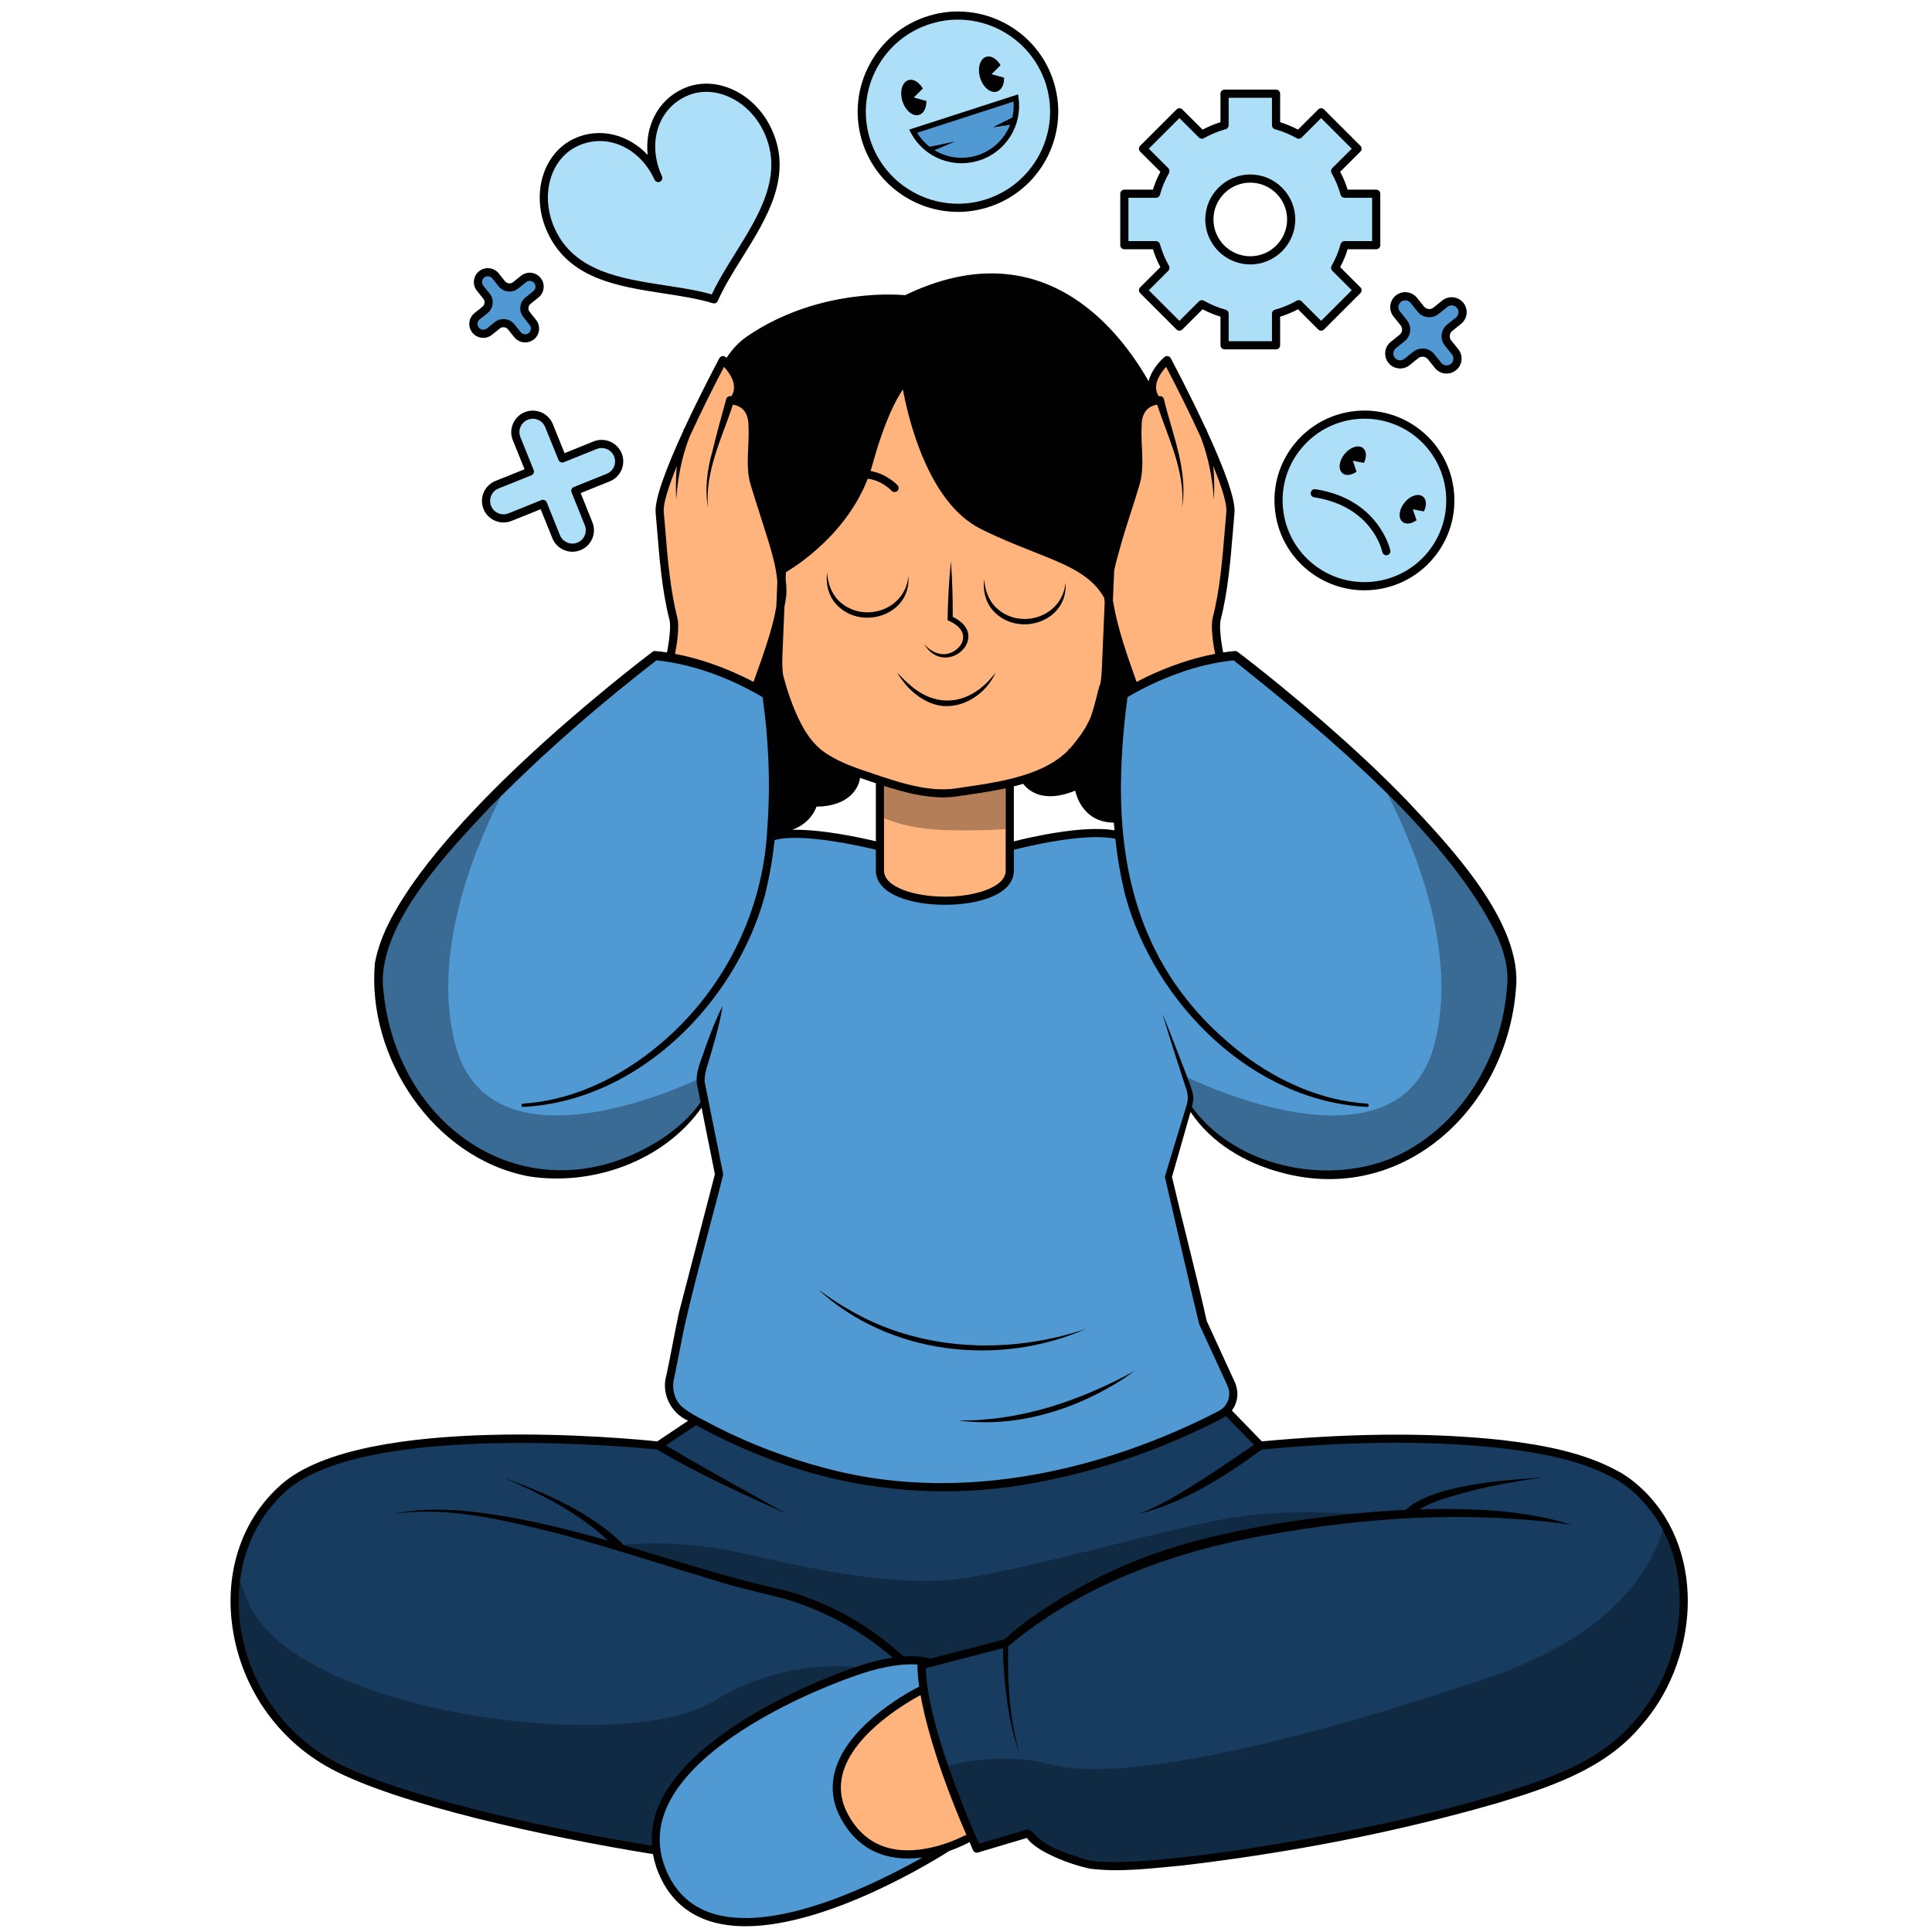
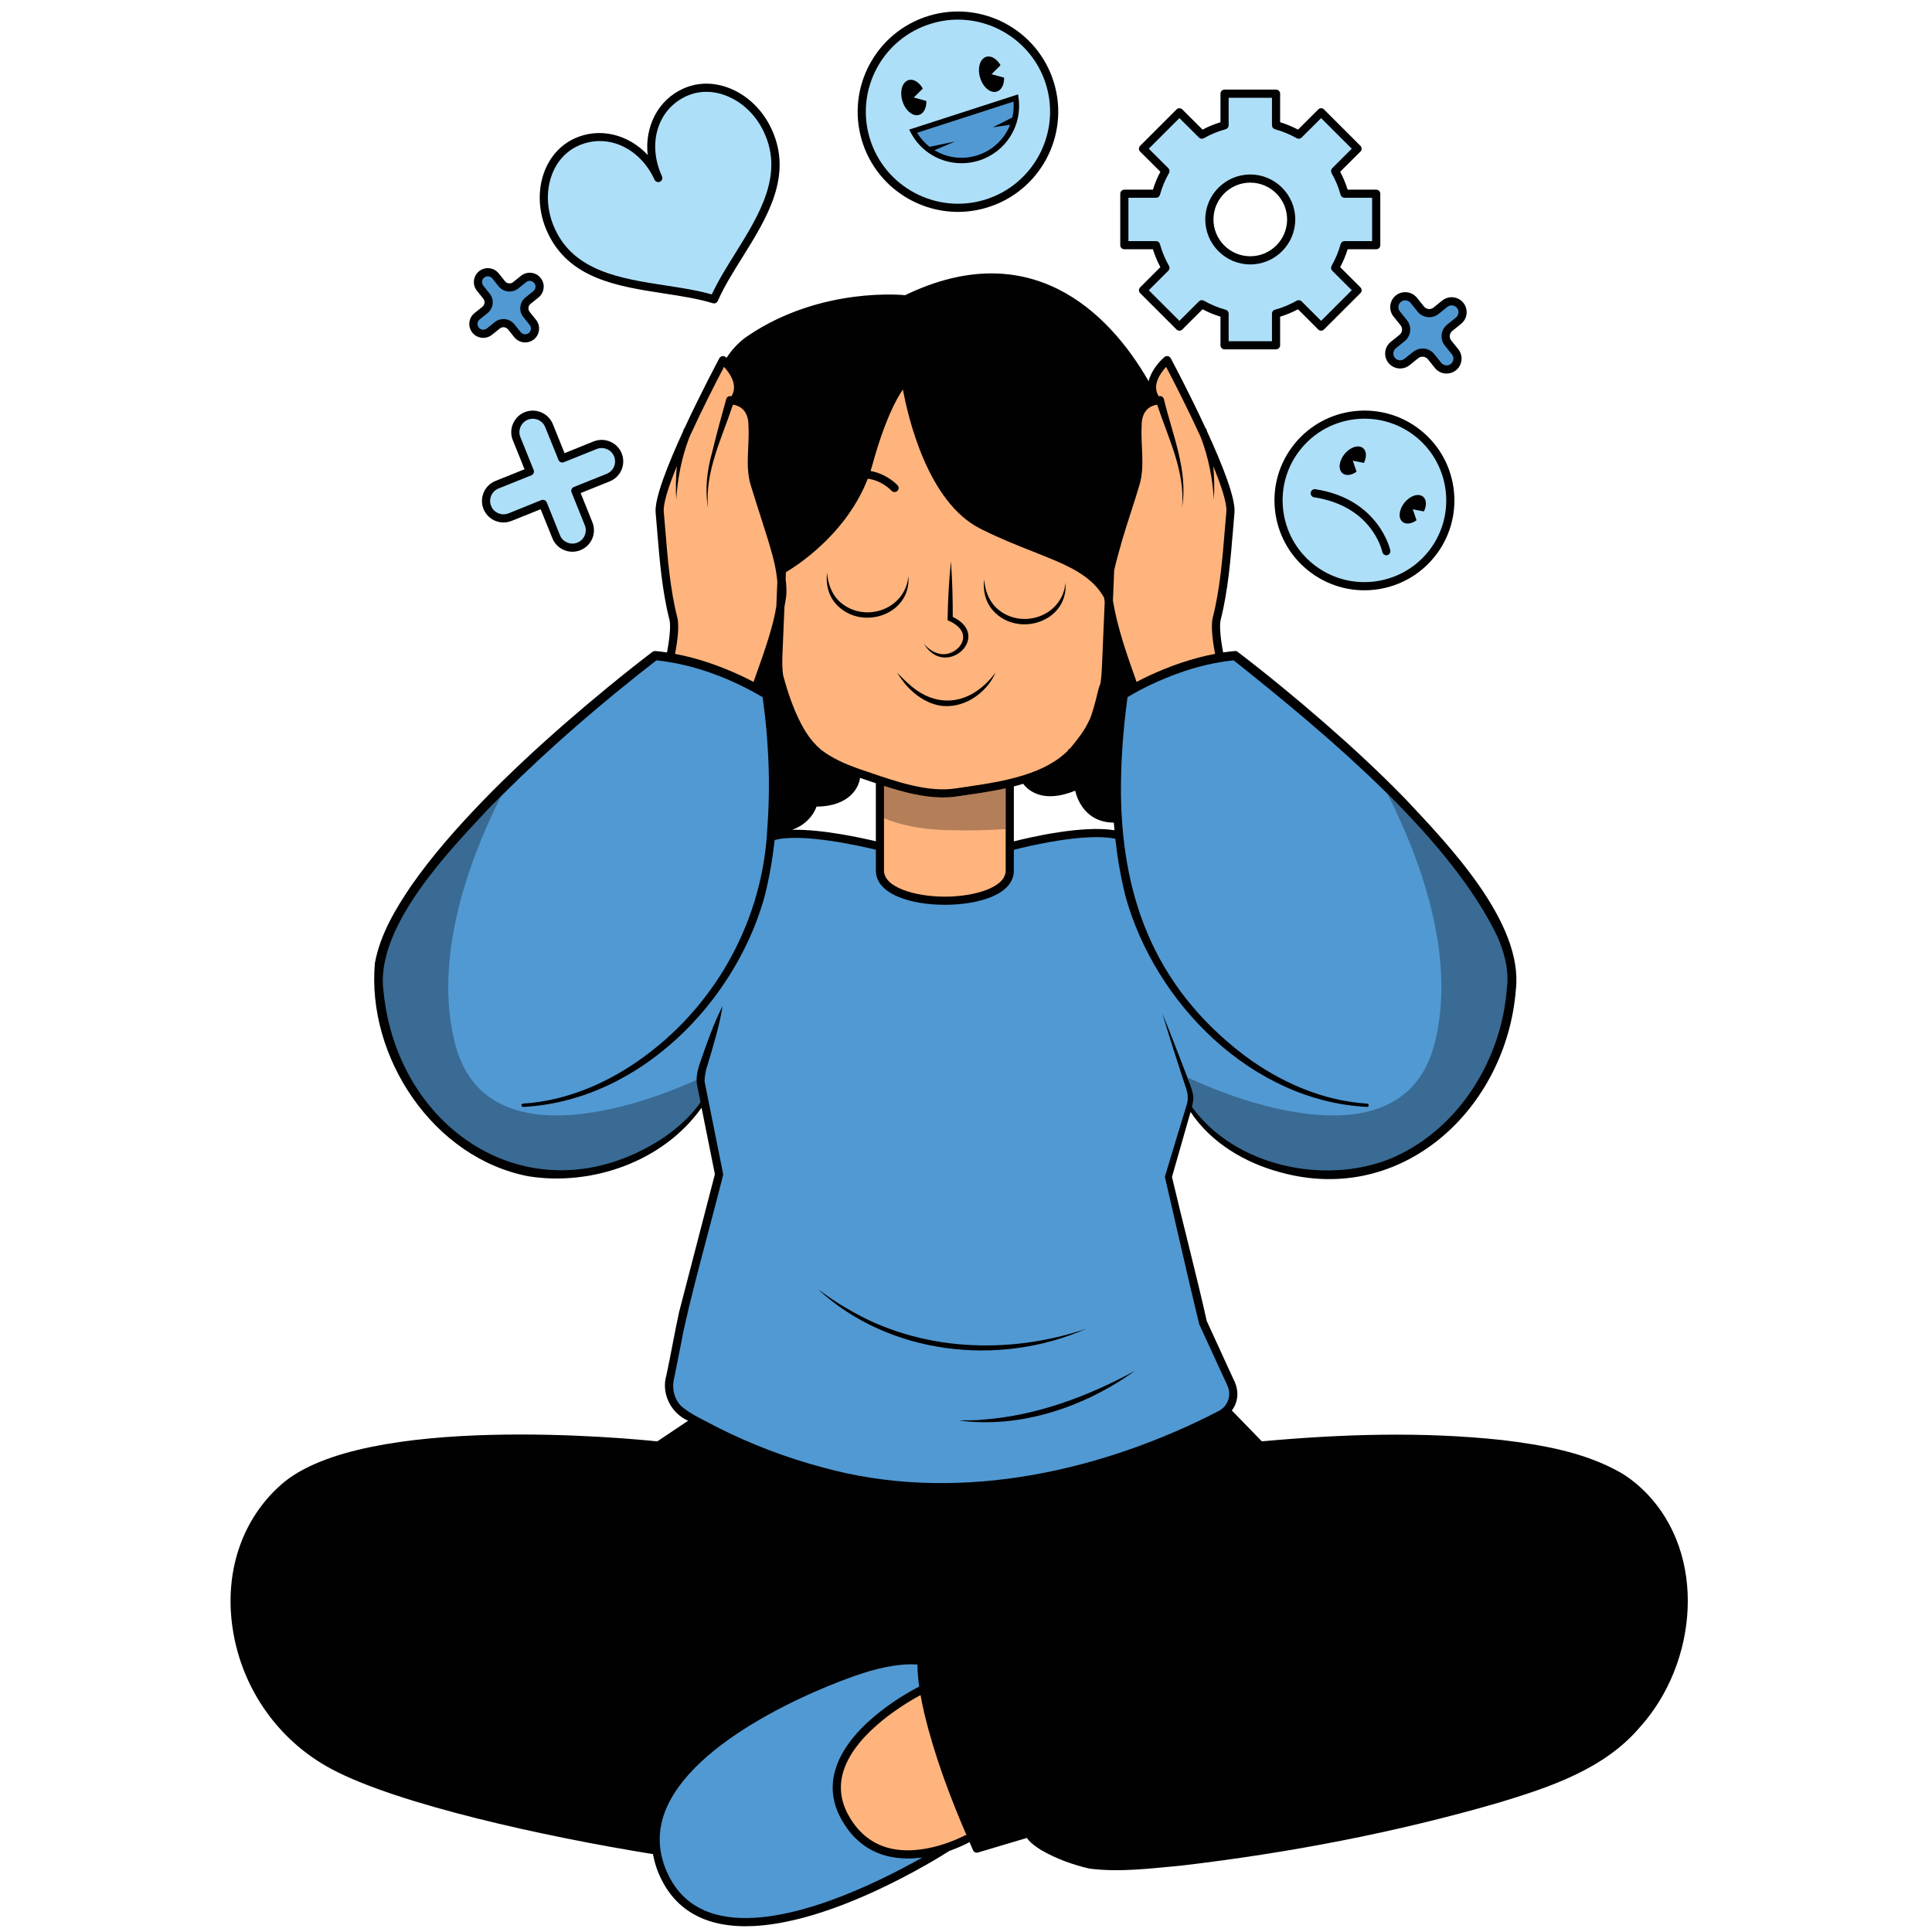
<svg xmlns="http://www.w3.org/2000/svg" width="600" zoomAndPan="magnify" viewBox="0 0 450 450" height="600" preserveAspectRatio="xMidYMid meet" version="1.0">
  <defs>
    <clipPath id="adf15d85ca">
-       <path d="M 209.395 237.227 L 216.895 237.227 L 216.895 246.977 L 209.395 246.977 Z M 209.395 237.227 " clip-rule="nonzero" />
-     </clipPath>
+       </clipPath>
  </defs>
  <g clip-path="url(#adf15d85ca)">
    <path fill="#000000" d="M 213.676 240.766 C 213.676 241.254 213.102 241.5 212.77 241.156 C 212.434 240.809 212.672 240.219 213.145 240.219 C 213.438 240.219 213.676 240.465 213.676 240.766 Z M 216.738 240.938 L 216.207 240.938 C 216.121 240.938 216.051 241.012 216.051 241.102 C 216.051 241.191 216.121 241.262 216.207 241.262 L 216.738 241.262 C 216.824 241.262 216.895 241.191 216.895 241.102 C 216.895 241.012 216.824 240.938 216.738 240.938 Z M 216.18 239.109 L 215.719 239.383 C 215.645 239.426 215.617 239.523 215.66 239.602 C 215.703 239.68 215.801 239.707 215.875 239.66 L 216.336 239.387 C 216.41 239.344 216.438 239.242 216.391 239.168 C 216.348 239.09 216.254 239.062 216.18 239.109 Z M 214.805 237.809 L 214.539 238.285 C 214.496 238.363 214.523 238.461 214.598 238.504 C 214.672 238.551 214.77 238.523 214.812 238.445 L 215.078 237.973 C 215.121 237.895 215.094 237.797 215.02 237.75 C 214.945 237.707 214.848 237.734 214.805 237.809 Z M 212.988 237.395 L 212.988 237.941 C 212.988 238.031 213.059 238.105 213.145 238.105 C 213.23 238.105 213.301 238.031 213.301 237.941 L 213.301 237.395 C 213.301 237.305 213.23 237.23 213.145 237.23 C 213.059 237.23 212.988 237.305 212.988 237.395 Z M 211.211 237.973 L 211.477 238.445 C 211.52 238.523 211.617 238.551 211.691 238.504 C 211.766 238.461 211.793 238.363 211.75 238.285 L 211.484 237.809 C 211.441 237.734 211.344 237.707 211.27 237.75 C 211.195 237.797 211.168 237.895 211.211 237.973 Z M 209.953 239.387 L 210.414 239.66 C 210.488 239.707 210.586 239.68 210.629 239.602 C 210.672 239.527 210.648 239.426 210.57 239.383 L 210.113 239.109 C 210.035 239.062 209.941 239.09 209.898 239.168 C 209.855 239.242 209.879 239.344 209.953 239.387 Z M 210.082 241.262 C 210.172 241.262 210.242 241.191 210.242 241.102 C 210.242 241.012 210.172 240.938 210.082 240.938 L 209.551 240.938 C 209.465 240.938 209.395 241.012 209.395 241.102 C 209.395 241.191 209.465 241.262 209.551 241.262 Z M 215.008 241.855 C 215.008 242.707 214.109 243.238 213.402 242.809 C 213.359 242.781 213.332 242.754 213.312 242.762 C 213.305 242.766 213.301 242.773 213.301 242.781 L 213.301 244.688 C 213.301 244.707 213.328 244.715 213.34 244.699 C 213.586 244.312 214.023 243.996 214.418 244.004 C 214.426 244.004 214.438 244.012 214.438 244.023 C 214.445 244.578 213.875 245.223 213.32 245.324 C 213.309 245.324 213.301 245.332 213.301 245.344 L 213.301 246.484 C 213.301 246.574 213.23 246.645 213.145 246.645 C 213.059 246.645 212.988 246.574 212.988 246.484 L 212.988 245.344 C 212.988 245.332 212.98 245.324 212.969 245.324 C 212.414 245.223 211.844 244.578 211.852 244.023 C 211.852 244.012 211.863 244.004 211.875 244.004 C 212.266 243.996 212.707 244.312 212.949 244.699 C 212.961 244.715 212.988 244.707 212.988 244.688 L 212.988 242.781 C 212.988 242.766 212.969 242.754 212.953 242.766 C 212.531 243.066 211.961 243.012 211.594 242.637 C 211.258 242.289 211.184 241.754 211.414 241.324 C 211.422 241.312 211.418 241.301 211.406 241.293 C 211.344 241.266 211.285 241.23 211.234 241.188 C 211.223 241.18 211.207 241.184 211.203 241.195 C 211.078 241.41 210.988 241.645 210.93 241.891 C 210.797 242.477 210.719 242.809 210.449 243.227 L 209.863 244.141 C 209.855 244.156 209.863 244.176 209.879 244.176 L 210.449 244.176 C 210.574 244.176 210.676 244.281 210.676 244.41 L 210.676 245.57 C 210.676 245.742 210.809 245.875 210.973 245.871 L 211.977 245.859 C 212.062 245.859 212.133 245.934 212.133 246.023 L 212.133 246.945 C 212.133 246.957 212.141 246.965 212.152 246.965 L 214.484 246.965 C 214.496 246.965 214.504 246.957 214.504 246.941 C 214.5 245.465 214.879 245.23 215.238 244.707 C 215.535 244.273 215.816 243.863 215.816 242.879 C 215.816 242.199 215.676 241.504 215.32 240.953 C 215.312 240.941 215.297 240.941 215.289 240.953 C 215.184 241.098 215.043 241.215 214.883 241.293 C 214.871 241.301 214.867 241.312 214.875 241.324 C 214.961 241.484 215.008 241.668 215.008 241.855 Z M 212.398 239.426 C 212.41 239.547 212.289 239.645 212.176 239.59 C 211.684 239.355 211.105 239.723 211.105 240.297 C 211.105 240.672 211.363 240.988 211.711 241.059 C 211.832 241.082 211.883 241.234 211.797 241.328 C 211.523 241.633 211.531 242.109 211.816 242.406 C 212.059 242.656 212.438 242.707 212.73 242.527 C 212.836 242.465 212.945 242.355 213.004 242.242 C 213.062 242.129 213.215 242.113 213.285 242.242 C 213.352 242.359 213.445 242.461 213.559 242.527 C 214.055 242.828 214.691 242.461 214.691 241.855 C 214.691 241.668 214.621 241.469 214.496 241.336 C 214.406 241.234 214.457 241.082 214.578 241.059 C 215.164 240.941 215.391 240.188 214.965 239.746 C 214.746 239.523 214.406 239.457 214.121 239.59 C 213.988 239.648 213.879 239.539 213.895 239.426 C 213.945 238.965 213.598 238.555 213.145 238.555 C 212.73 238.555 212.391 238.902 212.391 239.332 Z M 212.398 239.426 " fill-opacity="1" fill-rule="evenodd" />
  </g>
  <path fill="#010101" d="M 261.883 58.055 L 268.539 58.055 C 268.98 59.5 269.566 60.891 270.273 62.223 L 265.559 66.934 C 265.191 67.301 265.191 67.895 265.559 68.273 L 274.039 76.746 C 274.406 77.117 275.016 77.117 275.383 76.746 L 280.102 72.035 C 281.434 72.746 282.828 73.328 284.273 73.758 L 284.273 80.422 C 284.273 80.941 284.691 81.371 285.223 81.371 L 297.219 81.371 C 297.738 81.371 298.168 80.941 298.168 80.422 L 298.168 73.758 C 299.602 73.328 300.996 72.746 302.328 72.035 L 307.043 76.746 C 307.41 77.117 308.02 77.117 308.387 76.746 L 316.871 68.273 C 317.238 67.895 317.238 67.301 316.871 66.934 L 312.152 62.223 C 312.863 60.891 313.445 59.5 313.891 58.055 L 320.547 58.055 C 321.078 58.055 321.496 57.637 321.496 57.105 L 321.496 45.125 C 321.496 44.605 321.078 44.176 320.547 44.176 L 313.891 44.176 C 313.445 42.742 312.863 41.336 312.152 40.008 L 316.871 35.309 C 317.238 34.93 317.238 34.332 316.871 33.965 L 308.387 25.492 C 308.02 25.113 307.41 25.113 307.043 25.492 L 302.328 30.191 C 300.996 29.484 299.602 28.914 298.168 28.469 L 298.168 21.82 C 298.168 21.289 297.738 20.871 297.219 20.871 L 285.223 20.871 C 284.691 20.871 284.273 21.289 284.273 21.82 L 284.273 28.469 C 282.828 28.914 281.434 29.484 280.102 30.191 L 275.383 25.492 C 275.016 25.113 274.406 25.113 274.039 25.492 L 265.559 33.965 C 265.379 34.145 265.281 34.383 265.281 34.637 C 265.281 34.891 265.383 35.133 265.559 35.309 L 270.273 40.008 C 269.566 41.34 268.98 42.746 268.539 44.176 L 261.883 44.176 C 261.363 44.176 260.93 44.605 260.93 45.125 L 260.93 57.105 C 260.93 57.637 261.363 58.055 261.883 58.055 Z M 291.219 42.539 C 295.949 42.539 299.793 46.391 299.793 51.113 C 299.793 55.84 295.949 59.688 291.219 59.688 C 286.48 59.688 282.637 55.84 282.637 51.113 C 282.637 46.391 286.48 42.539 291.219 42.539 Z M 323.398 84.523 C 322.816 83.805 322.551 82.891 322.652 81.969 C 322.754 81.043 323.211 80.207 323.934 79.625 L 325.973 77.988 C 326.66 77.445 326.773 76.445 326.215 75.762 L 324.578 73.723 C 323.375 72.227 323.617 70.023 325.109 68.82 C 326.621 67.617 328.812 67.859 330.031 69.352 L 331.668 71.391 C 331.934 71.719 332.301 71.922 332.73 71.973 C 333.148 72.023 333.566 71.898 333.898 71.633 L 335.926 69.996 C 336.664 69.414 337.562 69.148 338.5 69.25 C 339.426 69.352 340.25 69.809 340.844 70.527 C 341.43 71.266 341.695 72.176 341.594 73.102 C 341.492 74.023 341.035 74.848 340.301 75.441 L 338.273 77.078 C 337.586 77.621 337.473 78.621 338.02 79.305 L 339.656 81.332 C 340.871 82.84 340.629 85.031 339.121 86.246 C 338.5 86.742 337.742 87.008 336.941 87.008 C 336.816 87.008 336.688 87.008 336.562 86.992 C 335.637 86.891 334.797 86.438 334.215 85.703 L 332.582 83.676 C 332.035 82.992 331.035 82.879 330.348 83.422 L 328.309 85.059 C 326.809 86.262 324.605 86.031 323.398 84.523 Z M 334.086 129.738 C 329.953 134.844 323.895 137.492 317.797 137.492 C 313.156 137.492 308.488 135.957 304.609 132.816 C 300.262 129.297 297.547 124.293 296.965 118.734 C 296.379 113.176 298.004 107.715 301.527 103.371 C 308.805 94.406 322.031 93.023 331.008 100.297 C 339.984 107.562 341.367 120.773 334.086 129.738 Z M 200.758 32.75 C 197.043 20.426 204.055 7.383 216.379 3.672 C 228.715 -0.039 241.773 6.949 245.488 19.273 C 249.215 31.598 242.207 44.641 229.867 48.352 C 227.625 49.023 225.367 49.355 223.137 49.355 C 213.094 49.355 203.801 42.832 200.758 32.75 Z M 383.078 347.379 C 381.457 345.77 379.34 344.047 377.336 342.922 C 368.969 338.223 359.32 336.562 349.949 335.422 C 331.324 333.41 312.547 334.016 293.906 335.715 L 286.91 328.52 C 287.301 328.039 287.621 327.48 287.836 326.824 C 288.531 325.012 288.215 322.973 287.316 321.289 L 286.617 319.77 L 281.062 307.66 C 279.137 298.82 275.246 283.852 272.977 274.137 C 273.914 270.918 276.207 262.852 277.031 259.949 C 277.109 259.66 277.211 259.344 277.312 259 C 282.09 266.207 290.027 270.883 298.281 273.07 C 326.707 280.926 350.91 258.152 353.078 230.48 C 354.844 214.887 337.383 196.789 327.355 186.102 C 321.305 179.883 314.941 173.992 308.414 168.305 C 301.871 162.621 295.199 157.109 288.289 151.84 C 288.09 151.691 287.836 151.602 287.566 151.641 C 286.668 151.727 285.781 151.828 284.895 151.969 C 284.512 150.031 283.891 146.027 284.324 144.344 C 286.035 137.656 286.629 130.223 287.176 123.66 C 287.289 122.191 287.402 120.75 287.531 119.379 C 287.836 116.086 284.641 108.07 281.129 100.434 C 281.102 100.332 281.078 100.23 281.051 100.129 C 281 99.965 280.914 99.836 280.801 99.723 C 277.02 91.566 273.016 84.047 272.684 83.438 C 272.559 83.184 272.316 83.008 272.027 82.957 C 271.746 82.891 271.457 82.969 271.238 83.156 C 269.895 84.285 268.109 86.426 267.539 88.805 C 258.055 72.254 239.672 54.824 210.812 68.758 C 210.812 68.758 191.301 66.594 174.109 78.281 C 172.117 79.637 170.52 81.371 169.227 83.348 C 169.148 83.285 169.074 83.223 169.012 83.16 C 168.781 82.969 168.504 82.895 168.211 82.957 C 167.934 83.008 167.691 83.184 167.551 83.438 C 167.234 84.047 163.215 91.57 159.438 99.727 C 159.336 99.84 159.25 99.965 159.199 100.129 C 159.172 100.23 159.145 100.332 159.121 100.434 C 155.609 108.07 152.414 116.09 152.707 119.383 C 152.832 120.75 152.961 122.191 153.074 123.664 C 153.605 130.223 154.215 137.656 155.926 144.344 C 156.359 146.027 155.734 150.031 155.355 151.969 C 154.469 151.828 153.582 151.727 152.68 151.641 C 152.426 151.613 152.16 151.68 151.945 151.844 C 145.008 157.148 138.301 162.684 131.723 168.395 C 125.156 174.121 118.766 180.047 112.68 186.305 C 106.617 192.574 100.785 199.121 95.766 206.328 C 92.062 211.785 88.551 217.688 87.32 224.301 C 85.367 246.246 100.965 269.816 123.176 273.996 C 138.023 276.328 154.621 270.438 163.406 258 C 164.574 263.789 166.234 272.047 166.512 273.492 C 165.184 278.504 159.262 301.543 158.184 305.559 C 157.207 310.016 156.191 315.781 155.23 320.273 C 153.938 324.52 156.242 329.141 160.262 330.914 C 160.262 330.926 160.262 330.926 160.262 330.926 L 153.086 335.727 C 147.254 335.105 84.594 328.965 65.523 345.758 C 56.727 353.496 52.516 365.184 53.988 377.824 C 55.688 392.391 64.348 405.168 77.164 412.02 C 92.594 420.266 127.004 427.828 152.086 431.855 C 152.453 433.855 153.098 435.871 154.113 437.859 C 156.66 442.938 160.742 446.254 166.246 447.75 C 168.578 448.371 171.078 448.66 173.676 448.66 C 193.34 448.648 218.75 432.637 221.121 431.117 C 223.684 430.219 225.383 429.293 225.559 429.207 C 225.648 429.156 225.723 429.078 225.801 429.004 C 226.078 429.664 226.359 430.32 226.648 430.98 C 226.852 431.398 227.336 431.625 227.789 431.484 L 239.176 428.094 C 240.027 429.309 241.305 430.133 242.523 430.93 C 246.062 432.957 249.812 434.324 253.77 435.234 C 260.922 436.148 268.098 435.172 275.133 434.539 C 300.098 431.602 324.824 426.902 348.977 419.91 C 360.957 416.277 373.723 412.086 382.082 402.156 C 395.352 387.363 397.812 362.07 383.078 347.379 Z M 204.004 195.953 C 200.73 195.168 191.488 193.129 184.527 193.27 C 189.094 191.637 190.168 187.887 190.168 187.887 C 198.02 187.797 200.086 183.277 200.312 181.176 L 201.531 181.594 C 202.328 181.859 203.164 182.152 204.004 182.43 Z M 236.145 195.969 L 236.145 183.164 C 236.891 182.973 237.629 182.781 238.324 182.566 C 239.527 184.152 242.977 187.203 250.445 184.164 C 250.445 184.164 251.727 191.559 259.434 191.609 C 259.484 192.207 259.535 192.801 259.586 193.383 C 252.219 192.156 239.898 195.016 236.145 195.969 Z M 110.027 77.484 C 108.898 76.09 109.125 74.051 110.52 72.922 L 112.359 71.453 C 112.941 70.984 113.031 70.137 112.562 69.566 L 111.094 67.73 C 110.547 67.059 110.293 66.211 110.395 65.348 C 110.484 64.488 110.914 63.715 111.586 63.172 C 112.98 62.055 115.023 62.273 116.152 63.664 L 117.621 65.504 C 117.852 65.781 118.168 65.957 118.523 65.996 C 118.891 66.047 119.23 65.934 119.512 65.719 L 121.352 64.234 C 122.746 63.121 124.797 63.336 125.914 64.73 C 126.461 65.414 126.715 66.25 126.613 67.109 C 126.523 67.973 126.094 68.746 125.422 69.289 L 123.582 70.77 C 123.305 70.984 123.125 71.316 123.086 71.672 C 123.051 72.023 123.148 72.379 123.379 72.656 L 124.848 74.492 C 125.395 75.164 125.637 76.016 125.547 76.875 C 125.457 77.734 125.027 78.508 124.355 79.055 C 123.758 79.52 123.035 79.762 122.324 79.762 C 121.375 79.762 120.438 79.344 119.789 78.547 L 118.32 76.711 C 117.852 76.141 117 76.051 116.43 76.508 L 114.594 77.977 C 113.184 79.105 111.145 78.875 110.027 77.484 Z M 142.016 112.121 L 135.246 114.848 L 137.973 121.621 C 138.477 122.863 138.465 124.23 137.945 125.461 C 137.414 126.688 136.438 127.648 135.195 128.145 C 134.586 128.387 133.953 128.512 133.316 128.512 C 132.645 128.512 131.988 128.371 131.352 128.105 C 130.125 127.586 129.16 126.613 128.664 125.371 L 125.926 118.609 L 119.156 121.332 C 117.914 121.824 116.543 121.812 115.316 121.293 C 114.086 120.773 113.121 119.801 112.625 118.559 C 111.586 115.988 112.828 113.062 115.402 112.023 L 122.176 109.297 L 119.449 102.535 C 118.941 101.297 118.953 99.926 119.488 98.699 C 120.008 97.457 120.98 96.508 122.227 96 C 124.797 94.977 127.727 96.215 128.77 98.789 L 131.492 105.551 L 138.266 102.816 C 140.836 101.789 143.766 103.031 144.809 105.602 C 145.301 106.844 145.289 108.199 144.77 109.438 C 144.234 110.668 143.258 111.629 142.016 112.121 Z M 127.512 54.102 C 123.543 45.477 126.371 35.676 133.801 32.258 C 139.656 29.57 146.34 31.281 150.855 36.082 C 150.145 29.531 153.211 23.352 159.059 20.68 C 162.684 19.008 166.844 19.098 170.773 20.91 C 174.652 22.707 177.836 25.988 179.75 30.141 C 184.719 40.969 178.684 50.672 172.852 60.043 C 170.672 63.527 168.629 66.82 167.184 70.102 C 167.031 70.457 166.688 70.672 166.32 70.672 C 166.219 70.672 166.133 70.656 166.043 70.633 C 162.617 69.578 158.777 68.984 154.719 68.363 C 143.789 66.68 132.492 64.934 127.512 54.102 Z M 127.512 54.102 " fill-opacity="1" fill-rule="nonzero" />
-   <path fill="#183c60" d="M 382.684 398.426 C 382.562 398.586 382.438 398.746 382.312 398.902 C 381.789 399.57 381.254 400.227 380.691 400.855 C 380.676 400.875 380.66 400.895 380.645 400.914 C 372.504 410.551 360.145 414.516 348.426 418.086 C 336.457 421.648 324.25 424.434 311.977 426.852 C 299.703 429.234 287.34 431.285 274.93 432.641 C 268.727 433.285 262.465 433.906 256.34 433.629 C 254.781 433.527 253.449 433.312 251.941 432.805 C 247.922 431.449 243.18 430.109 240.516 426.688 L 239.34 426.066 L 228.055 429.426 C 227.359 427.867 226.684 426.301 226.02 424.727 C 225.754 424.09 225.5 423.449 225.238 422.812 C 224.859 421.895 224.48 420.977 224.117 420.055 C 223.77 419.176 223.438 418.293 223.102 417.414 C 222.848 416.742 222.59 416.074 222.34 415.398 C 221.945 414.328 221.566 413.254 221.188 412.176 C 221.078 411.863 220.961 411.551 220.852 411.238 C 220.637 410.629 220.422 410.008 220.219 409.398 C 218.039 402.648 215.945 395.633 215.629 388.555 L 233.582 383.891 C 233.586 383.992 233.594 384.09 233.594 384.188 C 233.703 388.152 234.016 392.098 234.547 396 C 235.18 400.383 236.082 404.75 237.641 408.879 C 237.637 408.879 237.637 408.875 237.637 408.871 C 235.641 402.457 234.938 395.715 234.809 389.004 C 234.773 387.156 234.773 385.309 234.812 383.473 C 252.449 368.668 274.789 360.828 297.371 357.145 C 314.348 354.203 331.641 352.75 348.871 353.57 C 354.617 353.852 360.336 354.281 366.066 355.191 C 366.062 355.191 366.059 355.191 366.055 355.191 C 360.531 353.395 354.766 352.469 348.988 351.938 C 342.898 351.469 336.801 351.379 330.703 351.547 C 330.703 351.543 330.707 351.543 330.707 351.543 C 334.32 349.277 338.895 348.367 342.938 347.188 C 348.25 345.871 353.664 344.945 359.094 344.137 C 359.086 344.137 359.078 344.137 359.074 344.137 C 350.586 344.758 333.844 345.734 327.406 351.672 C 327.234 351.68 327.066 351.691 326.895 351.703 C 324.73 351.805 322.566 351.945 320.41 352.113 C 319.625 352.172 318.844 352.246 318.062 352.312 C 317.02 352.402 315.973 352.48 314.93 352.582 C 314.211 352.656 313.496 352.738 312.777 352.812 C 312.395 352.855 312.016 352.895 311.633 352.938 C 309.387 353.188 307.141 353.465 304.898 353.766 C 304.574 353.809 304.246 353.855 303.922 353.902 C 301.707 354.207 299.496 354.527 297.289 354.879 C 297.188 354.895 297.082 354.91 296.98 354.926 C 285.582 356.941 274.156 359.496 263.355 363.992 C 253.172 368.148 240.762 375.48 233.938 381.84 C 233.938 381.84 221.855 384.98 216.695 386.32 C 215.934 386.055 213.945 385.562 210.445 385.816 C 202.684 378.609 193.328 373.363 183.199 370.516 C 170.34 367.715 157.789 363.586 145.148 359.875 C 145.145 359.863 145.141 359.848 145.133 359.836 C 145.125 359.812 145.117 359.785 145.109 359.762 C 145.109 359.758 145.109 359.758 145.105 359.754 C 145.09 359.707 145.07 359.66 145.047 359.613 C 145.02 359.562 144.984 359.516 144.941 359.473 C 144.934 359.465 144.93 359.453 144.922 359.445 C 137.164 352.043 127.297 347.863 117.426 344.23 C 117.422 344.227 117.414 344.227 117.406 344.223 C 125.977 347.957 134.824 352.379 141.621 358.848 C 141.621 358.848 141.621 358.852 141.625 358.852 C 130.301 355.621 118.863 352.859 107.059 351.824 C 101.832 351.48 96.539 351.508 91.426 352.641 C 91.418 352.645 91.41 352.645 91.402 352.645 C 104.422 350.746 117.395 354.078 129.957 357.18 C 142.574 360.574 154.961 364.664 167.488 368.414 C 172.434 369.984 177.707 371.035 182.664 372.367 C 191.867 375.074 200.668 379.785 207.895 386.105 C 206.234 386.359 204.332 386.754 202.164 387.375 C 201.418 387.59 200.477 387.879 199.375 388.262 C 197.656 388.844 195.539 389.617 193.172 390.574 C 193.113 390.594 193.059 390.617 193 390.641 C 192.594 390.809 192.176 390.977 191.754 391.152 C 191.625 391.207 191.496 391.262 191.367 391.316 C 190.992 391.473 190.617 391.633 190.234 391.797 C 190.043 391.879 189.844 391.965 189.652 392.051 C 189.312 392.195 188.977 392.344 188.637 392.496 C 188.355 392.617 188.07 392.75 187.789 392.875 C 187.516 393 187.246 393.117 186.973 393.246 C 186.402 393.508 185.828 393.773 185.246 394.051 C 185.219 394.062 185.188 394.078 185.16 394.094 C 184.598 394.359 184.035 394.633 183.465 394.914 C 183.316 394.988 183.172 395.062 183.023 395.137 C 182.566 395.363 182.113 395.594 181.652 395.828 C 181.477 395.918 181.297 396.012 181.117 396.105 C 180.691 396.328 180.262 396.551 179.832 396.781 C 179.633 396.887 179.438 396.996 179.238 397.102 C 178.824 397.324 178.41 397.551 177.996 397.781 C 177.789 397.895 177.586 398.012 177.379 398.129 C 176.973 398.355 176.57 398.586 176.164 398.82 C 175.953 398.945 175.738 399.07 175.527 399.195 C 175.129 399.43 174.734 399.668 174.336 399.91 C 174.121 400.039 173.91 400.168 173.695 400.301 C 173.297 400.547 172.902 400.797 172.508 401.047 C 172.305 401.18 172.098 401.309 171.891 401.441 C 171.48 401.703 171.078 401.973 170.676 402.246 C 170.488 402.371 170.301 402.492 170.117 402.621 C 169.668 402.926 169.227 403.234 168.785 403.547 C 168.648 403.645 168.512 403.738 168.379 403.836 C 167.234 404.66 166.121 405.508 165.043 406.383 C 164.867 406.523 164.695 406.672 164.52 406.82 C 164.168 407.109 163.816 407.402 163.473 407.703 C 163.266 407.879 163.066 408.062 162.867 408.242 C 162.562 408.512 162.262 408.781 161.969 409.055 C 161.758 409.254 161.547 409.457 161.34 409.66 C 161.07 409.918 160.801 410.18 160.539 410.445 C 160.328 410.66 160.121 410.875 159.918 411.09 C 159.668 411.348 159.426 411.609 159.188 411.875 C 158.984 412.094 158.785 412.316 158.594 412.543 C 158.363 412.805 158.141 413.07 157.918 413.336 C 157.73 413.566 157.543 413.793 157.363 414.023 C 157.148 414.297 156.945 414.566 156.746 414.84 C 156.574 415.07 156.402 415.301 156.238 415.535 C 156.039 415.82 155.852 416.105 155.664 416.395 C 155.516 416.621 155.363 416.848 155.223 417.074 C 155.027 417.391 154.852 417.711 154.672 418.031 C 154.559 418.234 154.434 418.438 154.324 418.645 C 154.078 419.113 153.848 419.586 153.637 420.066 C 153.609 420.125 153.578 420.18 153.551 420.238 C 152.496 422.641 151.918 425.051 151.805 427.465 C 151.789 427.73 151.793 428 151.789 428.266 C 151.789 428.402 151.781 428.535 151.781 428.668 C 151.789 429.07 151.809 429.473 151.84 429.875 C 151.84 429.875 151.84 429.875 151.84 429.879 C 125.074 425.559 92.223 417.91 78.062 410.348 C 65.789 403.785 57.496 391.551 55.875 377.609 C 55.871 377.582 55.871 377.555 55.867 377.523 C 55.781 376.766 55.715 376.008 55.672 375.258 C 55.66 375.074 55.66 374.898 55.652 374.715 C 55.625 374.137 55.605 373.562 55.605 372.988 C 55.602 372.676 55.617 372.367 55.625 372.059 C 55.633 371.621 55.641 371.184 55.664 370.75 C 55.684 370.43 55.715 370.113 55.742 369.793 C 55.777 369.352 55.812 368.906 55.863 368.469 C 55.875 368.391 55.875 368.312 55.887 368.234 C 55.898 368.117 55.93 368.004 55.941 367.887 C 56.047 367.113 56.176 366.344 56.324 365.586 C 56.367 365.375 56.402 365.164 56.449 364.953 C 56.637 364.09 56.855 363.234 57.105 362.391 C 57.168 362.18 57.242 361.973 57.312 361.762 C 57.523 361.098 57.754 360.441 58.008 359.793 C 58.098 359.555 58.191 359.312 58.289 359.074 C 58.617 358.281 58.973 357.496 59.363 356.734 C 59.441 356.578 59.531 356.426 59.613 356.273 C 59.957 355.625 60.32 354.992 60.707 354.371 C 60.832 354.168 60.957 353.965 61.086 353.766 C 61.57 353.027 62.07 352.305 62.613 351.605 C 62.656 351.547 62.707 351.492 62.754 351.434 C 63.266 350.781 63.812 350.152 64.375 349.539 C 64.52 349.383 64.668 349.227 64.812 349.07 C 65.441 348.418 66.09 347.777 66.777 347.172 C 85.238 330.926 149.102 337.219 153.031 337.625 C 162.73 343.387 173.012 347.984 183.281 352.645 C 183.277 352.641 183.273 352.641 183.27 352.637 C 175.23 348.066 163.285 341.586 155.098 336.66 L 162.148 331.949 C 167.395 334.852 172.848 337.398 178.453 339.523 C 199.371 347.781 222.562 349.504 244.508 344.691 C 257.656 341.992 270.414 337.484 282.43 331.52 C 283.469 331.012 284.562 330.492 285.512 329.809 L 292.066 336.547 C 288.199 339.156 283.168 342.602 279.504 344.945 C 274.93 347.844 270.316 350.676 265.25 352.641 C 265.246 352.641 265.242 352.645 265.238 352.645 C 275.762 349.996 285.207 343.996 293.879 337.625 C 312.406 335.914 331.207 335.293 349.73 337.309 C 358.898 338.422 368.27 340.031 376.371 344.551 C 378.219 345.617 380.223 347.188 381.719 348.719 C 382.25 349.25 382.754 349.797 383.238 350.359 C 383.352 350.488 383.461 350.621 383.57 350.754 C 383.953 351.215 384.324 351.68 384.676 352.152 C 384.77 352.273 384.859 352.398 384.949 352.52 C 385.84 353.754 386.637 355.039 387.324 356.367 C 388.219 358.078 388.949 359.863 389.531 361.695 C 389.555 361.77 389.578 361.848 389.602 361.926 C 389.871 362.797 390.105 363.68 390.309 364.574 C 390.328 364.664 390.348 364.754 390.367 364.848 C 390.562 365.75 390.73 366.66 390.855 367.578 C 390.855 367.578 390.855 367.578 390.855 367.582 C 390.98 368.465 391.062 369.355 391.121 370.246 C 391.133 370.414 391.145 370.586 391.152 370.754 C 391.199 371.602 391.219 372.453 391.211 373.305 C 391.211 373.488 391.203 373.676 391.199 373.859 C 391.18 374.664 391.141 375.473 391.074 376.277 C 391.062 376.383 391.059 376.488 391.051 376.59 C 390.973 377.422 390.867 378.246 390.742 379.074 C 390.707 379.305 390.672 379.535 390.637 379.766 C 390.5 380.566 390.344 381.363 390.164 382.156 C 390.113 382.391 390.055 382.621 390 382.852 C 389.82 383.582 389.629 384.305 389.414 385.023 C 389.359 385.207 389.305 385.387 389.25 385.57 C 389.02 386.309 388.762 387.035 388.492 387.762 C 388.406 387.996 388.32 388.23 388.227 388.465 C 387.934 389.215 387.617 389.957 387.285 390.688 C 387.184 390.906 387.078 391.125 386.973 391.34 C 386.641 392.031 386.297 392.715 385.93 393.387 C 385.852 393.531 385.773 393.672 385.695 393.812 C 385.309 394.504 384.895 395.18 384.469 395.844 C 384.348 396.031 384.23 396.219 384.109 396.406 C 383.656 397.098 383.18 397.77 382.684 398.426 Z M 382.684 398.426 " fill-opacity="1" fill-rule="nonzero" />
  <path fill="#ffb47d" d="M 264.734 158.832 C 262.527 152.641 260.297 146.367 259.219 139.91 L 259.246 139.301 L 259.246 139.289 L 259.512 132.867 C 260.016 130.473 260.766 128.117 261.387 125.773 C 262.656 121.469 264.152 117.227 265.418 112.895 C 266.723 108.523 265.648 103.637 265.914 99.266 C 265.863 96.609 266.953 94.672 269.527 94.254 C 272.09 102.066 276.109 109.844 275.32 118.254 C 276.781 109.59 273.051 101.203 271.086 92.922 C 270.973 92.516 270.605 92.238 270.176 92.266 C 270.074 92.266 269.984 92.277 269.883 92.289 C 268.234 89.73 270.328 86.844 271.605 85.449 C 273.688 89.391 276.855 95.656 279.672 101.812 C 281.457 106.461 282.422 111.402 282.738 116.367 C 282.879 113.781 282.84 111.172 282.598 108.578 C 284.527 113.301 285.82 117.316 285.641 119.203 C 285.516 120.582 285.402 122.027 285.273 123.508 C 284.742 129.996 284.145 137.34 282.473 143.863 C 281.902 146.105 282.688 150.625 283.016 152.297 C 277.59 153.324 272.328 155.172 267.32 157.527 C 266.445 157.945 265.586 158.387 264.734 158.832 Z M 182.285 156.148 C 182.195 155.047 182.184 153.918 182.234 152.766 L 182.715 141.328 C 182.879 140.48 183.02 139.645 183.133 138.781 C 183.234 137.465 183.156 136.148 182.992 134.844 L 183.059 133.262 C 183.07 133.262 183.07 133.262 183.082 133.25 C 183.207 133.172 183.375 133.07 183.562 132.969 C 183.602 132.93 183.641 132.918 183.691 132.883 C 183.883 132.766 184.098 132.629 184.324 132.477 C 184.375 132.438 184.438 132.414 184.488 132.375 C 184.73 132.211 184.996 132.035 185.273 131.844 C 185.34 131.805 185.402 131.754 185.465 131.715 C 185.758 131.516 186.074 131.285 186.402 131.059 C 186.453 131.02 186.504 130.984 186.555 130.945 C 186.898 130.68 187.266 130.414 187.645 130.121 C 187.656 130.109 187.672 130.098 187.684 130.082 C 188.062 129.789 188.457 129.473 188.863 129.145 C 188.914 129.094 188.965 129.059 189.027 129.008 C 189.422 128.676 189.812 128.336 190.23 127.98 C 190.309 127.906 190.371 127.84 190.449 127.777 C 190.852 127.41 191.273 127.031 191.676 126.637 C 191.754 126.562 191.828 126.5 191.918 126.422 C 192.336 126.02 192.754 125.586 193.188 125.145 C 193.25 125.082 193.312 125.004 193.375 124.941 C 193.82 124.484 194.266 124.004 194.707 123.496 C 194.734 123.457 194.77 123.422 194.797 123.383 C 195.238 122.891 195.672 122.355 196.102 121.824 C 196.141 121.785 196.164 121.738 196.203 121.699 C 196.637 121.168 197.055 120.598 197.461 120.027 C 197.523 119.938 197.586 119.848 197.648 119.773 C 198.043 119.203 198.438 118.621 198.816 118.027 C 198.879 117.926 198.945 117.812 199.008 117.711 C 199.387 117.102 199.742 116.492 200.086 115.848 C 200.148 115.746 200.199 115.645 200.262 115.531 C 200.605 114.887 200.949 114.215 201.266 113.531 C 201.305 113.441 201.328 113.363 201.367 113.277 C 201.633 112.695 201.875 112.113 202.113 111.504 C 205.387 111.895 207.527 114.164 207.656 114.301 C 207.844 114.504 208.098 114.605 208.367 114.605 C 208.594 114.605 208.82 114.531 209 114.367 C 209.391 114.012 209.418 113.418 209.062 113.023 C 209.023 112.984 206.566 110.352 202.773 109.707 C 202.926 109.223 203.078 108.73 203.219 108.199 C 206.07 97.852 208.797 92.887 210.305 90.719 C 211.508 97.242 216.098 117.023 228.387 123.168 C 232.859 125.41 237.02 127.055 240.695 128.5 C 241.191 128.703 241.672 128.895 242.152 129.082 C 242.355 129.16 242.547 129.234 242.75 129.324 C 243.016 129.426 243.293 129.539 243.562 129.652 C 243.766 129.727 243.953 129.816 244.156 129.895 C 244.41 129.996 244.676 130.109 244.93 130.211 C 245.133 130.297 245.324 130.375 245.516 130.465 C 245.754 130.566 245.996 130.664 246.238 130.77 C 246.438 130.855 246.629 130.945 246.82 131.035 C 247.047 131.137 247.277 131.223 247.492 131.324 C 247.672 131.414 247.848 131.504 248.039 131.59 C 248.254 131.691 248.48 131.793 248.684 131.906 C 248.863 131.996 249.027 132.086 249.203 132.172 C 249.406 132.273 249.621 132.387 249.824 132.488 C 250.004 132.59 250.156 132.68 250.32 132.77 C 250.523 132.883 250.727 132.996 250.914 133.109 C 251.07 133.199 251.219 133.301 251.371 133.402 C 251.562 133.516 251.754 133.629 251.93 133.758 C 252.082 133.859 252.234 133.961 252.375 134.062 C 252.551 134.188 252.727 134.312 252.906 134.441 C 253.047 134.543 253.184 134.656 253.324 134.77 C 253.477 134.898 253.641 135.023 253.805 135.164 C 253.945 135.277 254.074 135.391 254.199 135.516 C 254.352 135.656 254.504 135.781 254.645 135.922 C 254.77 136.051 254.895 136.188 255.012 136.316 C 255.148 136.453 255.289 136.605 255.43 136.758 C 255.543 136.883 255.656 137.023 255.77 137.176 C 255.898 137.328 256.023 137.48 256.137 137.633 C 256.254 137.785 256.355 137.938 256.457 138.09 C 256.57 138.254 256.695 138.418 256.797 138.594 C 256.898 138.746 256.988 138.922 257.09 139.09 C 257.113 139.141 257.152 139.203 257.18 139.254 C 257.215 139.582 257.254 139.898 257.305 140.23 L 256.633 155.922 C 256.582 157.074 256.48 158.176 256.289 159.289 C 256.289 159.289 256.289 159.289 256.289 159.301 C 256.238 159.391 256.188 159.504 256.137 159.633 C 256.113 159.684 256.102 159.734 256.086 159.785 C 256.051 159.887 256.012 159.984 255.973 160.113 C 255.961 160.176 255.938 160.266 255.91 160.34 C 255.871 160.469 255.836 160.621 255.797 160.773 C 255.77 160.859 255.746 160.949 255.719 161.039 C 255.668 161.289 255.594 161.559 255.531 161.848 C 255.414 162.305 255.289 162.797 255.16 163.305 C 254.895 164.344 254.578 165.457 254.211 166.535 L 253.969 167.191 C 253.945 167.281 253.906 167.359 253.867 167.445 C 253.574 168.078 253.246 168.688 252.918 169.297 L 252.852 169.434 C 252.496 170.004 252.117 170.574 251.777 171.094 L 251.66 171.246 C 251.648 171.246 251.637 171.258 251.637 171.27 C 251.574 171.359 251.508 171.434 251.457 171.512 C 251.395 171.598 251.332 171.688 251.258 171.777 C 250.723 172.5 250.215 173.133 249.836 173.602 C 249.734 173.727 249.633 173.844 249.609 173.879 C 249.43 174.094 249.289 174.246 249.203 174.359 L 248.836 174.562 L 248.836 174.742 L 248.68 174.891 C 248.566 175.008 248.453 175.121 248.328 175.234 C 247.809 175.703 247.25 176.172 246.668 176.613 C 243.789 178.73 239.961 180.324 234.977 181.504 C 231.453 182.352 227.875 182.859 224.414 183.367 L 222.512 183.645 C 221.84 183.746 221.156 183.809 220.457 183.832 C 216.996 183.973 213.309 183.25 209.629 182.211 C 208.16 181.793 206.703 181.324 205.258 180.844 L 205.207 180.832 C 204.164 180.477 203.141 180.137 202.148 179.793 L 200.246 179.148 C 199.992 179.059 199.766 178.984 199.473 178.871 C 198.207 178.426 196.953 177.918 195.758 177.336 L 195.559 177.234 L 195.52 177.234 C 193.895 176.438 192.5 175.59 191.309 174.691 C 189.902 173.5 188.711 172.121 187.723 170.547 C 187.52 170.23 187.328 169.902 187.125 169.559 C 187.074 169.457 187.012 169.344 186.961 169.242 C 186.82 169.016 186.695 168.777 186.566 168.535 C 186.504 168.406 186.441 168.281 186.379 168.141 C 186.262 167.926 186.148 167.711 186.047 167.484 C 185.973 167.344 185.91 167.191 185.844 167.055 C 185.746 166.84 185.641 166.633 185.555 166.418 C 185.477 166.27 185.414 166.117 185.352 165.965 C 185.262 165.75 185.172 165.547 185.086 165.344 C 185.02 165.191 184.969 165.039 184.906 164.887 C 184.82 164.684 184.742 164.48 184.664 164.277 C 184.602 164.129 184.551 163.988 184.488 163.836 C 184.41 163.633 184.336 163.43 184.273 163.242 C 184.211 163.09 184.16 162.949 184.109 162.809 C 184.043 162.621 183.98 162.418 183.918 162.238 C 183.867 162.09 183.816 161.949 183.766 161.809 C 183.703 161.633 183.652 161.453 183.586 161.277 C 183.547 161.152 183.5 161.012 183.461 160.887 C 183.41 160.719 183.348 160.543 183.297 160.379 C 183.258 160.266 183.219 160.137 183.195 160.023 C 183.145 159.859 183.094 159.707 183.055 159.566 C 183.016 159.453 182.98 159.34 182.953 159.227 C 182.914 159.086 182.879 158.961 182.84 158.832 C 182.812 158.73 182.789 158.645 182.762 158.543 C 182.723 158.414 182.688 158.289 182.66 158.176 C 182.637 158.109 182.609 158.035 182.598 157.973 C 182.574 157.859 182.535 157.742 182.512 157.656 C 182.496 157.605 182.484 157.555 182.473 157.504 C 182.445 157.414 182.434 157.312 182.41 157.25 C 182.41 157.227 182.395 157.199 182.395 157.176 C 182.383 157.125 182.371 157.098 182.371 157.074 L 182.355 156.781 L 182.332 156.758 C 182.309 156.465 182.285 156.148 182.285 156.148 Z M 231.25 142.164 C 236.98 148.66 248.898 144.887 248.176 135.719 C 247.465 143.734 237.551 146.875 231.973 141.492 C 230.285 139.836 229.398 137.43 229.246 134.922 C 228.879 137.453 229.512 140.215 231.25 142.164 Z M 211.434 159.086 C 210.547 158.336 209.785 157.449 208.898 156.652 C 209.555 157.629 210.242 158.605 211 159.527 C 212.992 161.781 215.59 163.668 218.609 164.289 C 224.137 165.367 229.754 161.594 231.883 156.641 C 226.457 164 218.328 165.582 211.434 159.086 Z M 215.188 149.93 C 220.195 158.336 231.289 148.156 221.918 143.684 C 221.918 139.367 221.816 135.035 221.488 130.727 C 221.02 135.301 220.789 139.883 220.703 144.469 C 222.109 145.027 223.656 146.039 224.164 147.395 C 225.152 150.18 221.754 152.855 219.039 152.309 C 217.555 152.082 216.211 151.145 215.188 149.93 Z M 194.66 140.621 C 200.391 147.117 212.309 143.332 211.586 134.172 C 210.875 142.191 200.961 145.332 195.383 139.949 C 193.695 138.289 192.809 135.883 192.656 133.375 C 192.285 135.906 192.922 138.656 194.66 140.621 Z M 220.066 208.848 C 226.938 208.848 234.242 206.719 234.242 202.781 L 234.242 183.617 C 233.938 183.695 233.633 183.746 233.316 183.809 C 232.961 183.883 232.605 183.961 232.266 184.023 C 231.73 184.125 231.211 184.215 230.691 184.301 C 230.348 184.367 230.02 184.43 229.676 184.48 C 229.117 184.582 228.547 184.668 227.992 184.758 C 227.699 184.797 227.41 184.848 227.129 184.883 C 226.305 185.012 225.492 185.125 224.684 185.238 L 222.793 185.52 C 222.184 185.605 221.562 185.668 220.93 185.707 C 220.75 185.707 220.562 185.719 220.371 185.719 C 220.117 185.734 219.863 185.746 219.609 185.746 C 219.422 185.746 219.242 185.734 219.051 185.734 C 218.797 185.719 218.531 185.707 218.277 185.695 C 217.859 185.684 217.441 185.645 217.035 185.605 C 216.781 185.582 216.527 185.555 216.262 185.531 C 215.832 185.48 215.387 185.418 214.945 185.34 C 214.715 185.301 214.488 185.277 214.246 185.238 C 213.738 185.137 213.23 185.035 212.711 184.934 C 212.547 184.895 212.395 184.871 212.23 184.832 C 211.559 184.68 210.875 184.516 210.203 184.324 C 210.062 184.289 209.91 184.25 209.77 184.211 C 209.238 184.059 208.703 183.922 208.172 183.758 C 207.918 183.68 207.664 183.605 207.398 183.527 C 206.98 183.387 206.574 183.262 206.156 183.137 C 206.07 183.109 205.992 183.086 205.902 183.059 L 205.902 202.777 C 205.906 206.719 213.207 208.848 220.066 208.848 Z M 214.414 394.82 C 211.496 396.379 199.438 403.281 196.496 412.387 C 195.395 415.82 195.723 419.238 197.473 422.531 C 199.617 426.535 202.66 429.145 206.5 430.297 C 214.906 432.789 224.543 427.598 224.633 427.547 C 224.785 427.457 224.949 427.434 225.113 427.445 C 221.16 418.25 217.648 408.879 215.301 399.125 C 214.969 397.711 214.68 396.266 214.414 394.82 Z M 157.23 152.297 C 162.656 153.32 167.918 155.172 172.914 157.527 C 173.801 157.945 174.664 158.387 175.512 158.832 C 178.48 150.613 180.18 145.43 180.824 141.176 L 181.055 135.539 C 180.648 130.121 178.391 124.523 174.828 112.895 C 173.523 108.523 174.602 103.637 174.332 99.27 C 174.371 96.609 173.293 94.672 170.719 94.254 C 168.145 102.066 164.141 109.855 164.914 118.254 C 164.141 113.973 164.695 109.562 165.852 105.41 C 166.867 101.219 167.996 97.074 169.16 92.922 C 169.273 92.516 169.629 92.266 170.023 92.266 C 170.137 92.266 170.238 92.289 170.352 92.301 C 172.016 89.73 169.922 86.844 168.641 85.449 C 166.562 89.391 163.391 95.656 160.578 101.812 C 158.789 106.461 157.824 111.402 157.508 116.367 C 157.371 113.781 157.406 111.172 157.648 108.578 C 155.723 113.301 154.426 117.316 154.605 119.203 C 154.73 120.582 154.848 122.027 154.973 123.508 C 155.492 129.996 156.102 137.34 157.762 143.863 C 158.348 146.102 157.559 150.625 157.23 152.297 Z M 157.23 152.297 " fill-opacity="1" fill-rule="nonzero" />
  <path fill="#aedff8" d="M 329.816 101.762 C 326.289 98.914 322.043 97.52 317.82 97.52 C 312.266 97.52 306.766 99.926 303 104.574 C 299.789 108.512 298.32 113.477 298.852 118.543 C 299.387 123.598 301.855 128.145 305.812 131.348 C 313.965 137.961 325.996 136.691 332.617 128.551 C 339.234 120.395 337.969 108.375 329.816 101.762 Z M 313.168 105.754 C 314.473 104.133 316.414 103.512 317.48 104.371 C 318.316 105.055 318.355 106.461 317.684 107.816 L 315.094 107.309 L 315.969 109.867 C 314.816 110.703 313.512 110.895 312.711 110.246 C 311.645 109.387 311.848 107.371 313.168 105.754 Z M 323.098 129.309 C 323.031 129.32 322.969 129.336 322.895 129.336 C 322.461 129.336 322.07 129.031 321.969 128.574 C 321.879 128.145 319.559 117.898 306.082 115.832 C 305.562 115.746 305.207 115.262 305.297 114.746 C 305.371 114.227 305.855 113.871 306.375 113.945 C 321.195 116.227 323.809 128.066 323.832 128.195 C 323.934 128.699 323.602 129.207 323.098 129.309 Z M 331.652 119.125 L 329.066 118.621 L 329.941 121.18 C 328.789 122.016 327.484 122.203 326.684 121.559 C 325.621 120.695 325.824 118.684 327.141 117.062 C 328.445 115.441 330.387 114.82 331.453 115.68 C 332.289 116.363 332.324 117.773 331.652 119.125 Z M 270.172 56.863 C 270.656 58.625 271.367 60.32 272.277 61.918 C 272.492 62.285 272.43 62.754 272.125 63.059 L 267.574 67.602 L 274.711 74.734 L 279.266 70.188 C 279.57 69.883 280.027 69.82 280.406 70.035 C 282.004 70.949 283.703 71.656 285.465 72.137 C 285.883 72.238 286.176 72.621 286.176 73.051 L 286.176 79.473 L 296.266 79.473 L 296.266 73.051 C 296.266 72.617 296.547 72.238 296.965 72.137 C 298.727 71.656 300.426 70.949 302.023 70.035 C 302.402 69.82 302.871 69.883 303.164 70.188 L 307.715 74.734 L 314.852 67.602 L 310.301 63.059 C 310.008 62.754 309.945 62.285 310.148 61.918 C 311.062 60.32 311.773 58.625 312.254 56.863 C 312.367 56.445 312.75 56.156 313.168 56.156 L 319.594 56.156 L 319.594 46.074 L 313.168 46.074 C 312.746 46.074 312.367 45.781 312.254 45.379 C 311.77 43.617 311.062 41.906 310.148 40.324 C 309.945 39.945 310.008 39.477 310.301 39.172 L 314.852 34.637 L 307.715 27.508 L 303.164 32.043 C 302.871 32.344 302.402 32.41 302.023 32.191 C 300.426 31.281 298.727 30.586 296.965 30.102 C 296.547 29.988 296.266 29.609 296.266 29.18 L 296.266 22.77 L 286.176 22.77 L 286.176 29.18 C 286.176 29.609 285.883 29.988 285.465 30.102 C 283.703 30.586 282.004 31.281 280.406 32.191 C 280.039 32.406 279.57 32.344 279.266 32.043 L 274.711 27.508 L 267.574 34.637 L 272.125 39.172 C 272.43 39.477 272.492 39.945 272.277 40.324 C 271.367 41.906 270.656 43.617 270.172 45.379 C 270.059 45.781 269.691 46.074 269.262 46.074 L 262.832 46.074 L 262.832 56.156 L 269.262 56.156 C 269.691 56.156 270.059 56.445 270.172 56.863 Z M 291.219 40.641 C 296.988 40.641 301.691 45.34 301.691 51.113 C 301.691 56.891 296.988 61.59 291.219 61.59 C 285.438 61.59 280.734 56.891 280.734 51.113 C 280.734 45.34 285.441 40.641 291.219 40.641 Z M 229.324 46.543 C 240.645 43.121 247.086 31.141 243.676 19.82 C 240.871 10.562 232.328 4.57 223.109 4.57 C 221.066 4.57 218.988 4.875 216.934 5.496 C 205.602 8.902 199.16 20.883 202.582 32.207 C 205.992 43.516 217.988 49.949 229.324 46.543 Z M 229.715 13.234 C 230.883 12.879 232.199 13.727 233.051 15.195 L 230.945 17.285 L 233.875 18.086 C 233.914 19.68 233.281 20.996 232.164 21.34 C 230.703 21.781 228.953 20.328 228.285 18.086 C 227.609 15.844 228.258 13.676 229.715 13.234 Z M 237.133 21.984 L 237.234 22.73 C 238.172 29.203 234.332 35.359 228.105 37.371 C 226.734 37.816 225.328 38.02 223.957 38.02 C 219.09 38.02 214.488 35.371 212.117 30.863 L 211.762 30.191 Z M 211.621 18.652 C 212.777 18.312 214.094 19.148 214.945 20.629 L 212.84 22.707 L 215.77 23.52 C 215.809 25.102 215.172 26.43 214.07 26.762 C 212.602 27.203 210.863 25.746 210.18 23.504 C 209.504 21.273 210.152 19.098 211.621 18.652 Z M 129.25 53.32 C 125.711 45.629 128.105 36.969 134.598 33.992 C 136.273 33.219 137.996 32.852 139.707 32.852 C 144.867 32.852 149.852 36.184 152.461 41.855 C 152.68 42.336 153.25 42.551 153.719 42.324 C 154.074 42.172 154.277 41.816 154.277 41.461 C 154.277 41.336 154.25 41.195 154.188 41.07 C 150.715 33.496 153.148 25.48 159.855 22.402 C 162.961 20.973 166.562 21.059 169.973 22.645 C 173.434 24.238 176.301 27.188 178.012 30.938 C 182.562 40.828 176.809 50.086 171.23 59.043 C 169.188 62.324 167.246 65.438 165.789 68.578 C 162.457 67.629 158.828 67.07 155.012 66.488 C 144.578 64.883 133.785 63.211 129.25 53.32 Z M 141.305 110.363 L 133.648 113.438 C 133.168 113.641 132.926 114.199 133.129 114.68 L 136.207 122.328 C 136.527 123.102 136.512 123.949 136.184 124.711 C 135.867 125.484 135.258 126.066 134.484 126.383 C 133.711 126.699 132.863 126.688 132.102 126.355 C 131.328 126.027 130.73 125.434 130.426 124.66 L 127.348 117.012 C 127.195 116.641 126.84 116.414 126.461 116.414 C 126.344 116.414 126.219 116.441 126.105 116.477 L 118.445 119.57 C 117.672 119.871 116.824 119.871 116.062 119.543 C 115.289 119.215 114.691 118.617 114.391 117.848 C 113.742 116.25 114.516 114.426 116.113 113.781 L 123.773 110.703 C 124 110.617 124.191 110.426 124.293 110.195 C 124.395 109.969 124.395 109.703 124.293 109.461 L 121.211 101.824 C 120.895 101.051 120.906 100.203 121.234 99.43 C 121.566 98.672 122.16 98.074 122.934 97.758 C 123.707 97.457 124.559 97.457 125.316 97.785 C 126.09 98.113 126.688 98.723 126.992 99.496 L 130.086 107.133 C 130.273 107.625 130.832 107.852 131.316 107.664 L 138.973 104.586 C 140.57 103.941 142.398 104.711 143.031 106.309 C 143.348 107.082 143.336 107.93 143.02 108.688 C 142.688 109.461 142.078 110.047 141.305 110.363 Z M 141.305 110.363 " fill-opacity="1" fill-rule="nonzero" />
  <path fill="#5199d3" d="M 162.645 330.129 C 164.113 330.914 165.637 331.648 167.031 332.422 C 174.906 336.398 183.195 339.551 191.715 341.82 C 221.766 350.09 254.082 343.414 281.57 329.824 C 282.219 329.422 283.828 328.762 284.398 328.316 C 285.73 327.41 286.469 325.742 286.293 324.152 C 286.27 323.926 286.223 323.699 286.16 323.48 C 285.922 322.695 285.234 321.34 284.895 320.566 L 279.328 308.461 C 277.934 302.746 276.59 297.023 275.281 291.297 L 271.367 274.301 C 271.348 274.23 271.34 274.16 271.344 274.086 C 271.348 274.016 271.359 273.945 271.379 273.883 L 274.258 264.359 L 275.715 259.609 L 276.438 257.23 C 276.664 256.461 276.703 255.719 276.609 254.977 C 276.52 254.234 276.297 253.492 276.004 252.734 C 274.23 247.352 272.379 241.523 270.742 236.105 C 270.746 236.105 270.746 236.105 270.746 236.109 C 272.594 240.527 274.461 245.543 276.207 250.023 C 276.359 250.441 276.539 250.898 276.727 251.379 C 276.895 251.801 277.066 252.242 277.227 252.68 C 277.324 252.941 277.414 253.203 277.5 253.465 C 277.531 253.566 277.566 253.668 277.594 253.766 C 277.703 254.137 277.801 254.504 277.855 254.84 C 277.855 254.844 277.855 254.848 277.855 254.848 C 277.914 255.07 277.945 255.305 277.953 255.543 C 277.984 256.27 277.828 257.074 277.629 257.863 C 277.668 257.887 277.703 257.926 277.742 257.965 C 287.695 271.555 308.234 276 323.59 269.973 C 339.426 263.488 349.707 247.086 350.953 230.293 C 351.023 229.77 351.07 229.254 351.094 228.738 C 351.25 225.129 350.262 221.613 348.797 218.223 C 348.129 216.824 347.398 215.426 346.609 214.027 C 346.598 214.012 346.59 213.996 346.582 213.98 C 346.195 213.297 345.797 212.613 345.383 211.93 C 345.367 211.906 345.352 211.879 345.34 211.855 C 344.926 211.172 344.496 210.488 344.059 209.809 C 344.043 209.781 344.027 209.758 344.008 209.73 C 343.566 209.047 343.113 208.363 342.648 207.68 C 342.633 207.656 342.617 207.633 342.602 207.609 C 342.137 206.93 341.664 206.254 341.18 205.578 C 341.156 205.547 341.137 205.516 341.113 205.484 C 340.629 204.812 340.133 204.137 339.625 203.465 C 339.605 203.434 339.582 203.402 339.559 203.371 C 339.055 202.703 338.543 202.039 338.023 201.375 C 337.988 201.332 337.957 201.289 337.926 201.25 C 337.414 200.598 336.891 199.945 336.359 199.297 C 336.312 199.238 336.266 199.184 336.219 199.125 C 335.703 198.492 335.176 197.859 334.641 197.227 C 334.578 197.152 334.512 197.078 334.449 197 C 333.93 196.395 333.406 195.785 332.875 195.18 C 332.785 195.074 332.691 194.973 332.602 194.867 C 332.094 194.293 331.582 193.719 331.066 193.145 C 330.938 193 330.805 192.859 330.676 192.715 C 330.195 192.188 329.711 191.656 329.219 191.133 C 329.035 190.93 328.848 190.73 328.66 190.531 C 328.223 190.066 327.781 189.602 327.34 189.137 C 327.07 188.855 326.797 188.574 326.527 188.289 C 326.164 187.918 325.805 187.543 325.441 187.172 C 325.039 186.762 324.633 186.352 324.227 185.945 C 323.988 185.707 323.75 185.465 323.512 185.227 C 323.379 185.094 323.246 184.957 323.109 184.824 C 322.984 184.699 322.855 184.582 322.734 184.457 C 321.453 183.195 320.156 181.938 318.848 180.699 C 318.684 180.543 318.523 180.391 318.359 180.238 C 317 178.957 315.633 177.688 314.254 176.434 C 314.133 176.32 314.008 176.211 313.887 176.098 C 312.461 174.805 311.031 173.527 309.602 172.27 C 309.52 172.199 309.441 172.129 309.359 172.059 C 307.879 170.762 306.398 169.48 304.922 168.223 C 304.895 168.195 304.863 168.168 304.832 168.145 C 298.727 162.938 292.738 158.109 287.344 153.805 C 282.98 154.262 278.672 155.289 274.523 156.797 C 270.418 158.266 266.359 160.141 262.621 162.379 C 262.348 164.418 262.105 166.445 261.898 168.457 C 261.887 168.59 261.875 168.723 261.863 168.859 C 261.504 172.445 261.262 175.992 261.156 179.492 C 261.125 180.516 261.102 181.535 261.098 182.551 C 261.094 182.801 261.086 183.055 261.086 183.305 C 261.051 207.586 268.121 229.355 289.891 245.871 C 298.172 252.039 308.047 256.406 318.434 257.055 C 318.648 257.066 318.812 257.254 318.801 257.457 C 318.785 257.672 318.609 257.824 318.406 257.824 C 291.652 256.469 269.047 233.75 262.148 208.762 C 261.035 204.34 260.273 199.855 259.777 195.359 C 252.68 193.879 239.137 197.172 236.145 197.93 L 236.145 202.781 C 236.145 208.293 228.07 210.746 220.07 210.746 C 216 210.746 212.172 210.102 209.316 208.926 C 205.203 207.227 204.133 204.895 204.016 203.129 C 204.008 203.008 204.004 202.895 204.004 202.781 L 204.004 197.918 C 200.719 197.121 186.785 193.93 180.434 195.664 C 179.941 200.07 179.191 204.441 178.102 208.762 C 175.73 217.348 171.496 225.668 165.879 232.949 C 155.164 246.844 139.391 256.938 121.844 257.824 C 121.629 257.84 121.453 257.66 121.453 257.457 C 121.438 257.242 121.605 257.066 121.805 257.055 C 132.203 256.406 142.078 252.039 150.359 245.871 C 167.184 233.406 177.684 213.863 178.723 192.969 C 179.008 189.152 179.125 185.316 179.09 181.477 C 179.055 178.238 178.898 174.996 178.648 171.77 C 178.605 171.172 178.566 170.578 178.512 169.98 C 178.332 167.973 178.098 165.973 177.836 163.977 C 177.766 163.445 177.707 162.91 177.629 162.383 C 170.086 157.961 161.629 154.73 152.895 153.805 C 149.996 156.051 147.129 158.34 144.285 160.66 C 144 160.891 143.711 161.121 143.426 161.355 C 142.219 162.344 141.02 163.348 139.824 164.352 C 139.449 164.668 139.07 164.977 138.695 165.293 C 137.535 166.273 136.383 167.27 135.234 168.262 C 134.836 168.605 134.438 168.949 134.039 169.293 C 132.891 170.293 131.754 171.305 130.617 172.32 C 130.234 172.66 129.852 173 129.473 173.344 C 128.301 174.398 127.141 175.461 125.984 176.531 C 125.668 176.824 125.352 177.117 125.035 177.41 C 123.805 178.555 122.582 179.711 121.371 180.875 C 121.168 181.07 120.961 181.266 120.758 181.465 C 119.422 182.754 118.094 184.051 116.781 185.359 C 116.766 185.375 116.75 185.391 116.734 185.406 C 116.418 185.711 116.105 186.035 115.793 186.348 C 115.285 186.852 114.773 187.348 114.273 187.863 C 104.926 197.84 88.395 214.848 89.203 229.469 C 89.227 229.938 89.273 230.406 89.336 230.875 C 92.594 263.828 124.492 284.195 153.973 265.348 C 157.484 263.043 160.73 260.207 163.152 256.75 C 162.633 254.129 162.266 252.266 162.266 252.227 C 162.25 252 162.238 251.77 162.238 251.543 C 162.238 251.426 162.258 251.309 162.266 251.188 C 162.27 251.043 162.281 250.898 162.293 250.754 C 162.316 250.52 162.348 250.285 162.387 250.055 C 162.414 249.879 162.441 249.707 162.477 249.539 C 162.52 249.348 162.566 249.16 162.617 248.973 C 162.668 248.773 162.715 248.574 162.773 248.379 C 162.852 248.117 162.941 247.859 163.031 247.605 C 163.066 247.512 163.094 247.418 163.125 247.328 C 164.66 242.922 166.18 238.488 168.312 234.297 C 167.562 238.934 166.195 243.414 164.852 247.898 C 164.453 248.895 164.109 250.707 164.109 251.645 C 164.109 251.781 164.113 251.895 164.129 251.988 L 168.414 273.34 L 168.414 273.344 C 168.438 273.477 168.43 273.602 168.402 273.727 C 168.398 273.742 168.406 273.758 168.402 273.77 C 168.402 273.773 168.402 273.773 168.402 273.773 C 166.195 282.754 160.301 303.676 158.715 312.504 L 157.422 319.027 L 157.094 320.66 C 156.836 321.57 156.742 322.512 156.824 323.426 C 156.957 324.949 157.566 326.406 158.691 327.535 C 159.781 328.473 161.074 329.273 162.418 330.008 C 162.504 330.027 162.582 330.066 162.645 330.129 Z M 264.406 319.262 C 264.402 319.262 264.398 319.266 264.395 319.27 C 264.398 319.266 264.402 319.266 264.406 319.262 C 252.715 327.672 237.805 332.789 223.34 330.863 C 223.34 330.863 223.348 330.863 223.352 330.863 C 223.344 330.863 223.34 330.863 223.336 330.863 C 225.148 330.75 226.949 330.914 228.738 330.672 C 241.316 329.797 253.414 325.25 264.406 319.262 Z M 190.512 300.289 C 192.758 301.898 194.988 303.508 197.398 304.836 C 213.969 314.777 234.875 315.637 252.969 309.508 C 252.965 309.512 252.957 309.512 252.953 309.516 C 252.957 309.512 252.965 309.512 252.969 309.512 C 232.668 318.465 207.02 315.539 190.512 300.289 C 190.516 300.293 190.52 300.293 190.523 300.297 C 190.52 300.293 190.516 300.293 190.512 300.289 Z M 211.496 432.879 C 212.637 432.879 213.754 432.793 214.832 432.652 C 204.484 438.504 181.598 449.938 166.738 445.91 C 161.781 444.57 158.105 441.566 155.809 437.008 C 153.133 431.688 152.957 426.305 155.289 421 C 162.898 403.66 194.605 391.5 202.684 389.195 C 207.984 387.688 211.559 387.535 213.715 387.703 C 213.703 387.742 213.688 387.789 213.688 387.828 C 213.703 389.527 213.867 391.184 214.094 392.844 C 212.547 393.617 198.156 401.078 194.695 411.793 C 193.414 415.742 193.781 419.656 195.797 423.418 C 198.184 427.902 201.605 430.828 205.969 432.121 C 207.805 432.664 209.684 432.879 211.496 432.879 Z M 324.883 83.336 C 324.617 83.004 324.504 82.586 324.543 82.168 C 324.594 81.75 324.797 81.371 325.125 81.105 L 327.164 79.473 C 328.66 78.27 328.902 76.062 327.699 74.57 L 326.062 72.531 C 325.516 71.848 325.617 70.848 326.305 70.301 C 326.988 69.758 327.988 69.859 328.547 70.543 L 330.184 72.582 C 330.766 73.305 331.59 73.762 332.516 73.859 C 333.453 73.961 334.355 73.695 335.09 73.113 L 337.117 71.48 C 337.41 71.25 337.766 71.125 338.133 71.125 C 338.184 71.125 338.234 71.137 338.285 71.137 C 338.715 71.188 339.098 71.391 339.363 71.719 C 339.906 72.402 339.793 73.402 339.109 73.961 L 337.082 75.594 C 335.57 76.797 335.328 78.988 336.535 80.496 L 338.172 82.523 C 338.727 83.207 338.613 84.207 337.93 84.766 C 337.246 85.309 336.242 85.195 335.699 84.512 L 334.062 82.484 C 333.48 81.75 332.641 81.293 331.715 81.191 C 331.59 81.18 331.461 81.18 331.336 81.18 C 330.539 81.18 329.777 81.445 329.156 81.953 L 327.113 83.574 C 326.785 83.84 326.379 83.965 325.945 83.914 C 325.531 83.879 325.148 83.664 324.883 83.336 Z M 216.531 34.195 L 222.477 32.953 L 217.656 34.98 C 220.598 36.766 224.238 37.285 227.711 36.156 C 231.273 35.004 233.977 32.344 235.27 29.066 L 231.238 29.66 L 235.789 27.367 C 236.066 26.176 236.168 24.938 236.066 23.668 L 213.613 30.926 C 214.398 32.219 215.387 33.309 216.531 34.195 Z M 113.398 76.508 L 115.238 75.027 C 115.836 74.543 116.543 74.316 117.266 74.316 C 118.219 74.316 119.156 74.723 119.801 75.52 L 121.273 77.355 C 121.742 77.941 122.578 78.027 123.164 77.57 C 123.734 77.105 123.836 76.254 123.367 75.684 L 121.895 73.848 C 121.352 73.164 121.098 72.328 121.199 71.469 C 121.285 70.605 121.719 69.832 122.391 69.289 L 124.227 67.809 C 124.508 67.594 124.684 67.262 124.723 66.91 C 124.762 66.555 124.66 66.199 124.43 65.922 C 124.203 65.641 123.887 65.465 123.531 65.426 C 123.176 65.387 122.82 65.488 122.543 65.719 L 120.703 67.199 C 120.031 67.73 119.18 67.984 118.32 67.883 C 117.457 67.797 116.684 67.375 116.137 66.691 L 114.668 64.855 C 114.441 64.578 114.121 64.398 113.766 64.363 C 113.398 64.324 113.059 64.426 112.777 64.652 C 112.5 64.883 112.32 65.199 112.281 65.555 C 112.246 65.906 112.348 66.262 112.574 66.543 L 114.047 68.379 C 115.176 69.77 114.945 71.809 113.551 72.938 L 111.711 74.406 C 111.129 74.875 111.039 75.723 111.512 76.293 C 111.969 76.875 112.816 76.965 113.398 76.508 Z M 113.398 76.508 " fill-opacity="1" fill-rule="nonzero" />
  <path fill="#010101" d="M 163.152 256.746 C 160.73 260.203 157.484 263.043 153.973 265.348 C 124.492 284.191 92.594 263.828 89.336 230.871 C 87.316 215.953 104.625 198.156 114.273 187.859 C 115.086 187.023 115.91 186.203 116.734 185.402 C 109.543 199.641 100.797 222.625 105.969 243.004 C 113.449 272.477 154.871 254.922 162.238 251.539 C 162.238 251.77 162.25 251.996 162.262 252.227 C 162.266 252.266 162.633 254.125 163.152 256.746 Z M 348.797 218.219 C 343.395 206.938 333.859 195.5 323.109 184.82 C 330.348 199.008 339.414 222.348 334.164 243.004 C 325.949 275.379 276.766 251.012 276.766 251.012 L 276.73 251.379 C 277.184 252.531 277.691 253.797 277.859 254.848 C 278.086 255.734 277.895 256.812 277.629 257.863 C 277.668 257.887 277.703 257.926 277.742 257.965 C 287.695 271.555 308.234 276 323.59 269.969 C 339.426 263.484 349.707 247.086 350.953 230.289 C 351.523 226.137 350.469 222.098 348.797 218.219 Z M 233.316 183.809 C 232.961 183.883 232.605 183.961 232.266 184.023 C 231.73 184.125 231.211 184.215 230.691 184.301 C 230.348 184.367 230.02 184.43 229.676 184.48 C 229.117 184.582 228.547 184.668 227.992 184.758 C 227.699 184.797 227.41 184.848 227.129 184.883 C 226.305 185.012 225.492 185.125 224.684 185.238 L 222.793 185.52 C 222.184 185.605 221.562 185.668 220.93 185.707 C 220.75 185.707 220.562 185.719 220.371 185.719 C 220.117 185.734 219.863 185.746 219.609 185.746 C 219.422 185.746 219.242 185.734 219.051 185.734 C 218.797 185.719 218.531 185.707 218.277 185.695 C 217.859 185.684 217.441 185.645 217.035 185.605 C 216.781 185.582 216.527 185.555 216.262 185.531 C 215.832 185.48 215.387 185.418 214.945 185.34 C 214.715 185.301 214.488 185.277 214.246 185.238 C 213.738 185.137 213.23 185.035 212.711 184.934 C 212.547 184.895 212.395 184.871 212.23 184.832 C 211.559 184.68 210.875 184.516 210.203 184.324 C 210.062 184.289 209.91 184.25 209.77 184.211 C 209.238 184.059 208.703 183.922 208.172 183.758 C 207.918 183.68 207.664 183.605 207.398 183.527 C 206.98 183.387 206.574 183.262 206.156 183.137 C 206.07 183.109 205.992 183.086 205.902 183.059 L 205.902 190.57 C 209.25 191.988 213.879 193.141 220.191 193.344 C 225.555 193.508 230.273 193.367 234.238 193.117 L 234.238 183.617 C 233.938 183.695 233.633 183.746 233.316 183.809 Z M 166.207 396.242 C 145.148 409.16 67.551 398.824 57.586 372.621 C 57.004 371.09 56.434 369.617 55.887 368.238 C 55.508 371.254 55.508 374.395 55.875 377.609 C 57.5 391.555 65.789 403.789 78.062 410.348 C 92.227 417.91 125.078 425.559 151.84 429.879 C 151.586 426.66 152.145 423.445 153.555 420.242 C 160.754 403.84 188.254 392.023 199.375 388.262 C 191.641 387.617 179.141 388.312 166.207 396.242 Z M 387.328 356.371 C 383.738 367.719 373.379 381.816 345.766 391.074 C 292.934 408.793 258.941 414.695 244.895 411.008 C 234.891 408.375 225.445 410.059 220.855 411.238 C 222.973 417.391 225.406 423.484 228.055 429.426 L 239.34 426.066 L 240.52 426.688 C 243.18 430.109 247.922 431.449 251.941 432.805 C 253.449 433.312 254.781 433.527 256.34 433.629 C 262.465 433.906 268.727 433.289 274.93 432.641 C 287.34 431.285 299.703 429.234 311.977 426.852 C 324.25 424.434 336.461 421.648 348.43 418.09 C 360.145 414.516 372.504 410.551 380.645 400.914 C 391.207 389.137 394.656 370.379 387.328 356.371 Z M 285.07 353.812 C 267.449 357.129 240.012 365.363 223.973 367.668 C 207.945 369.973 186.57 364.781 171.406 361.461 C 160.109 358.992 149.688 359.398 145.109 359.766 C 145.121 359.805 145.133 359.84 145.148 359.879 C 157.789 363.59 170.34 367.719 183.195 370.516 C 193.328 373.367 202.684 378.609 210.445 385.816 C 213.945 385.562 215.934 386.059 216.695 386.324 C 221.855 384.98 233.938 381.84 233.938 381.84 C 240.758 375.48 253.172 368.148 263.355 363.996 C 274.156 359.5 285.578 356.941 296.977 354.926 C 302.938 353.977 308.922 353.18 314.93 352.586 C 307.375 352.066 295.723 351.812 285.07 353.812 Z M 285.07 353.812 " fill-opacity="0.3" fill-rule="nonzero" />
</svg>